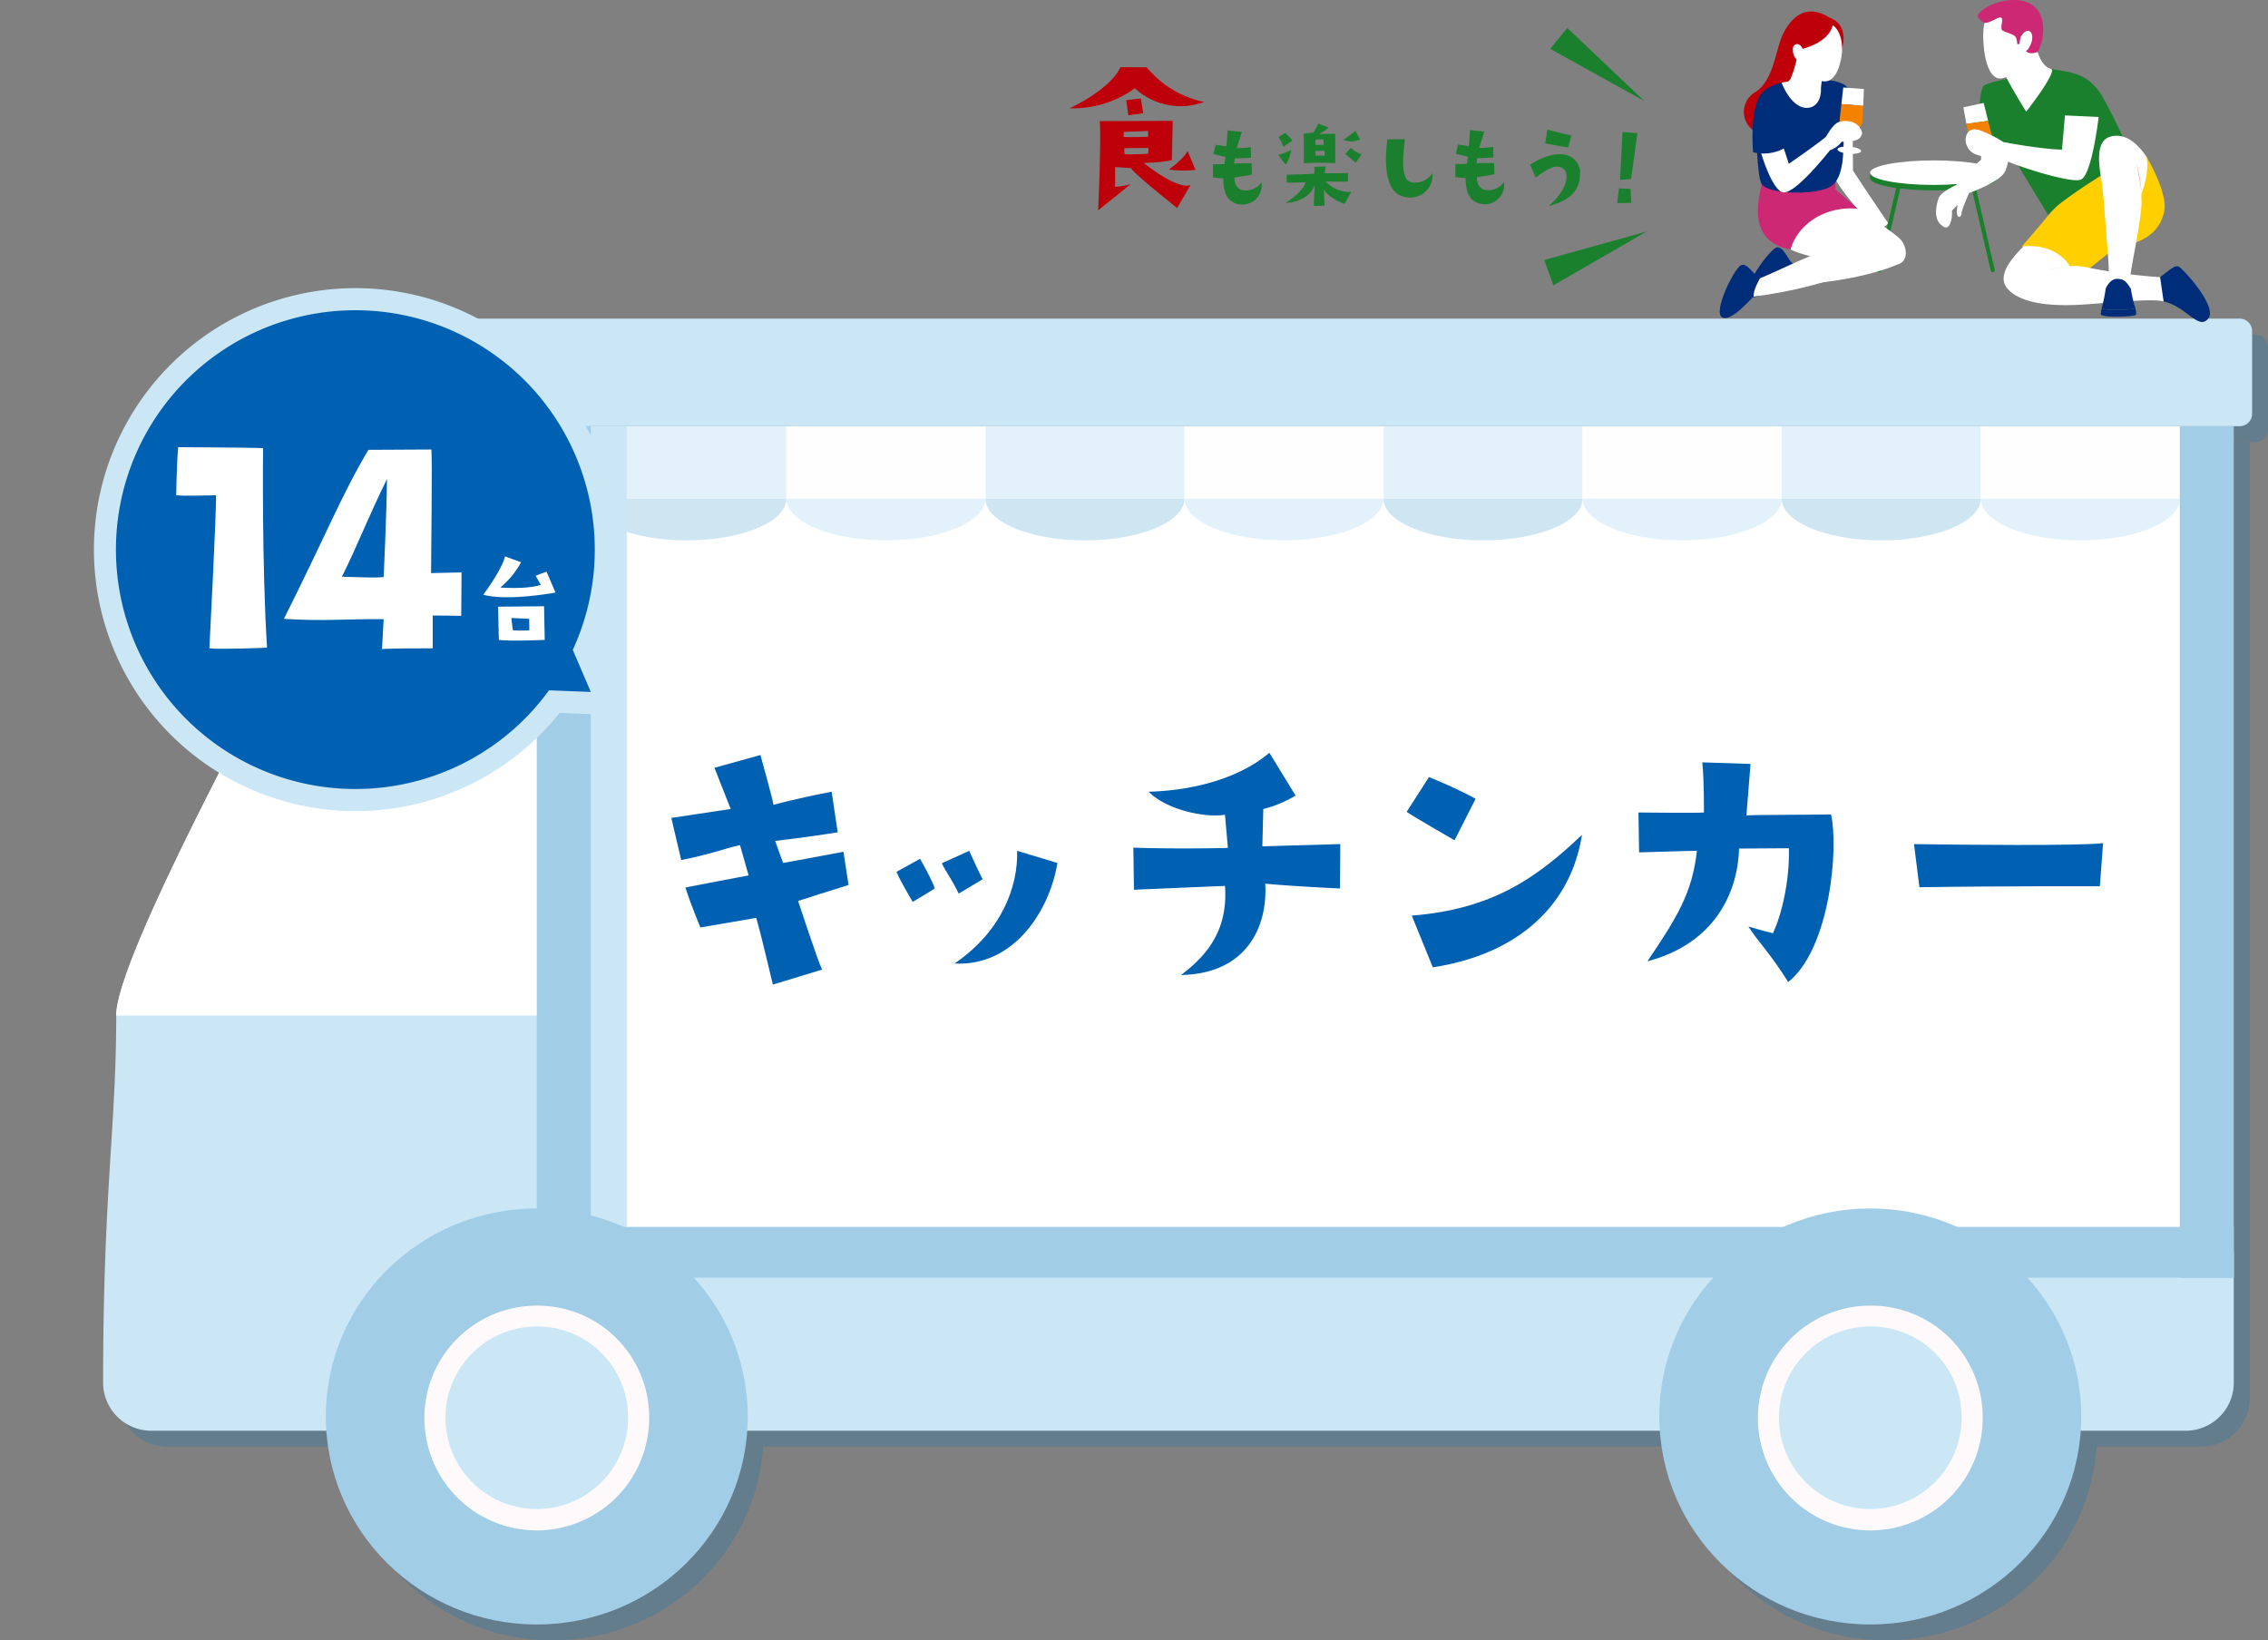
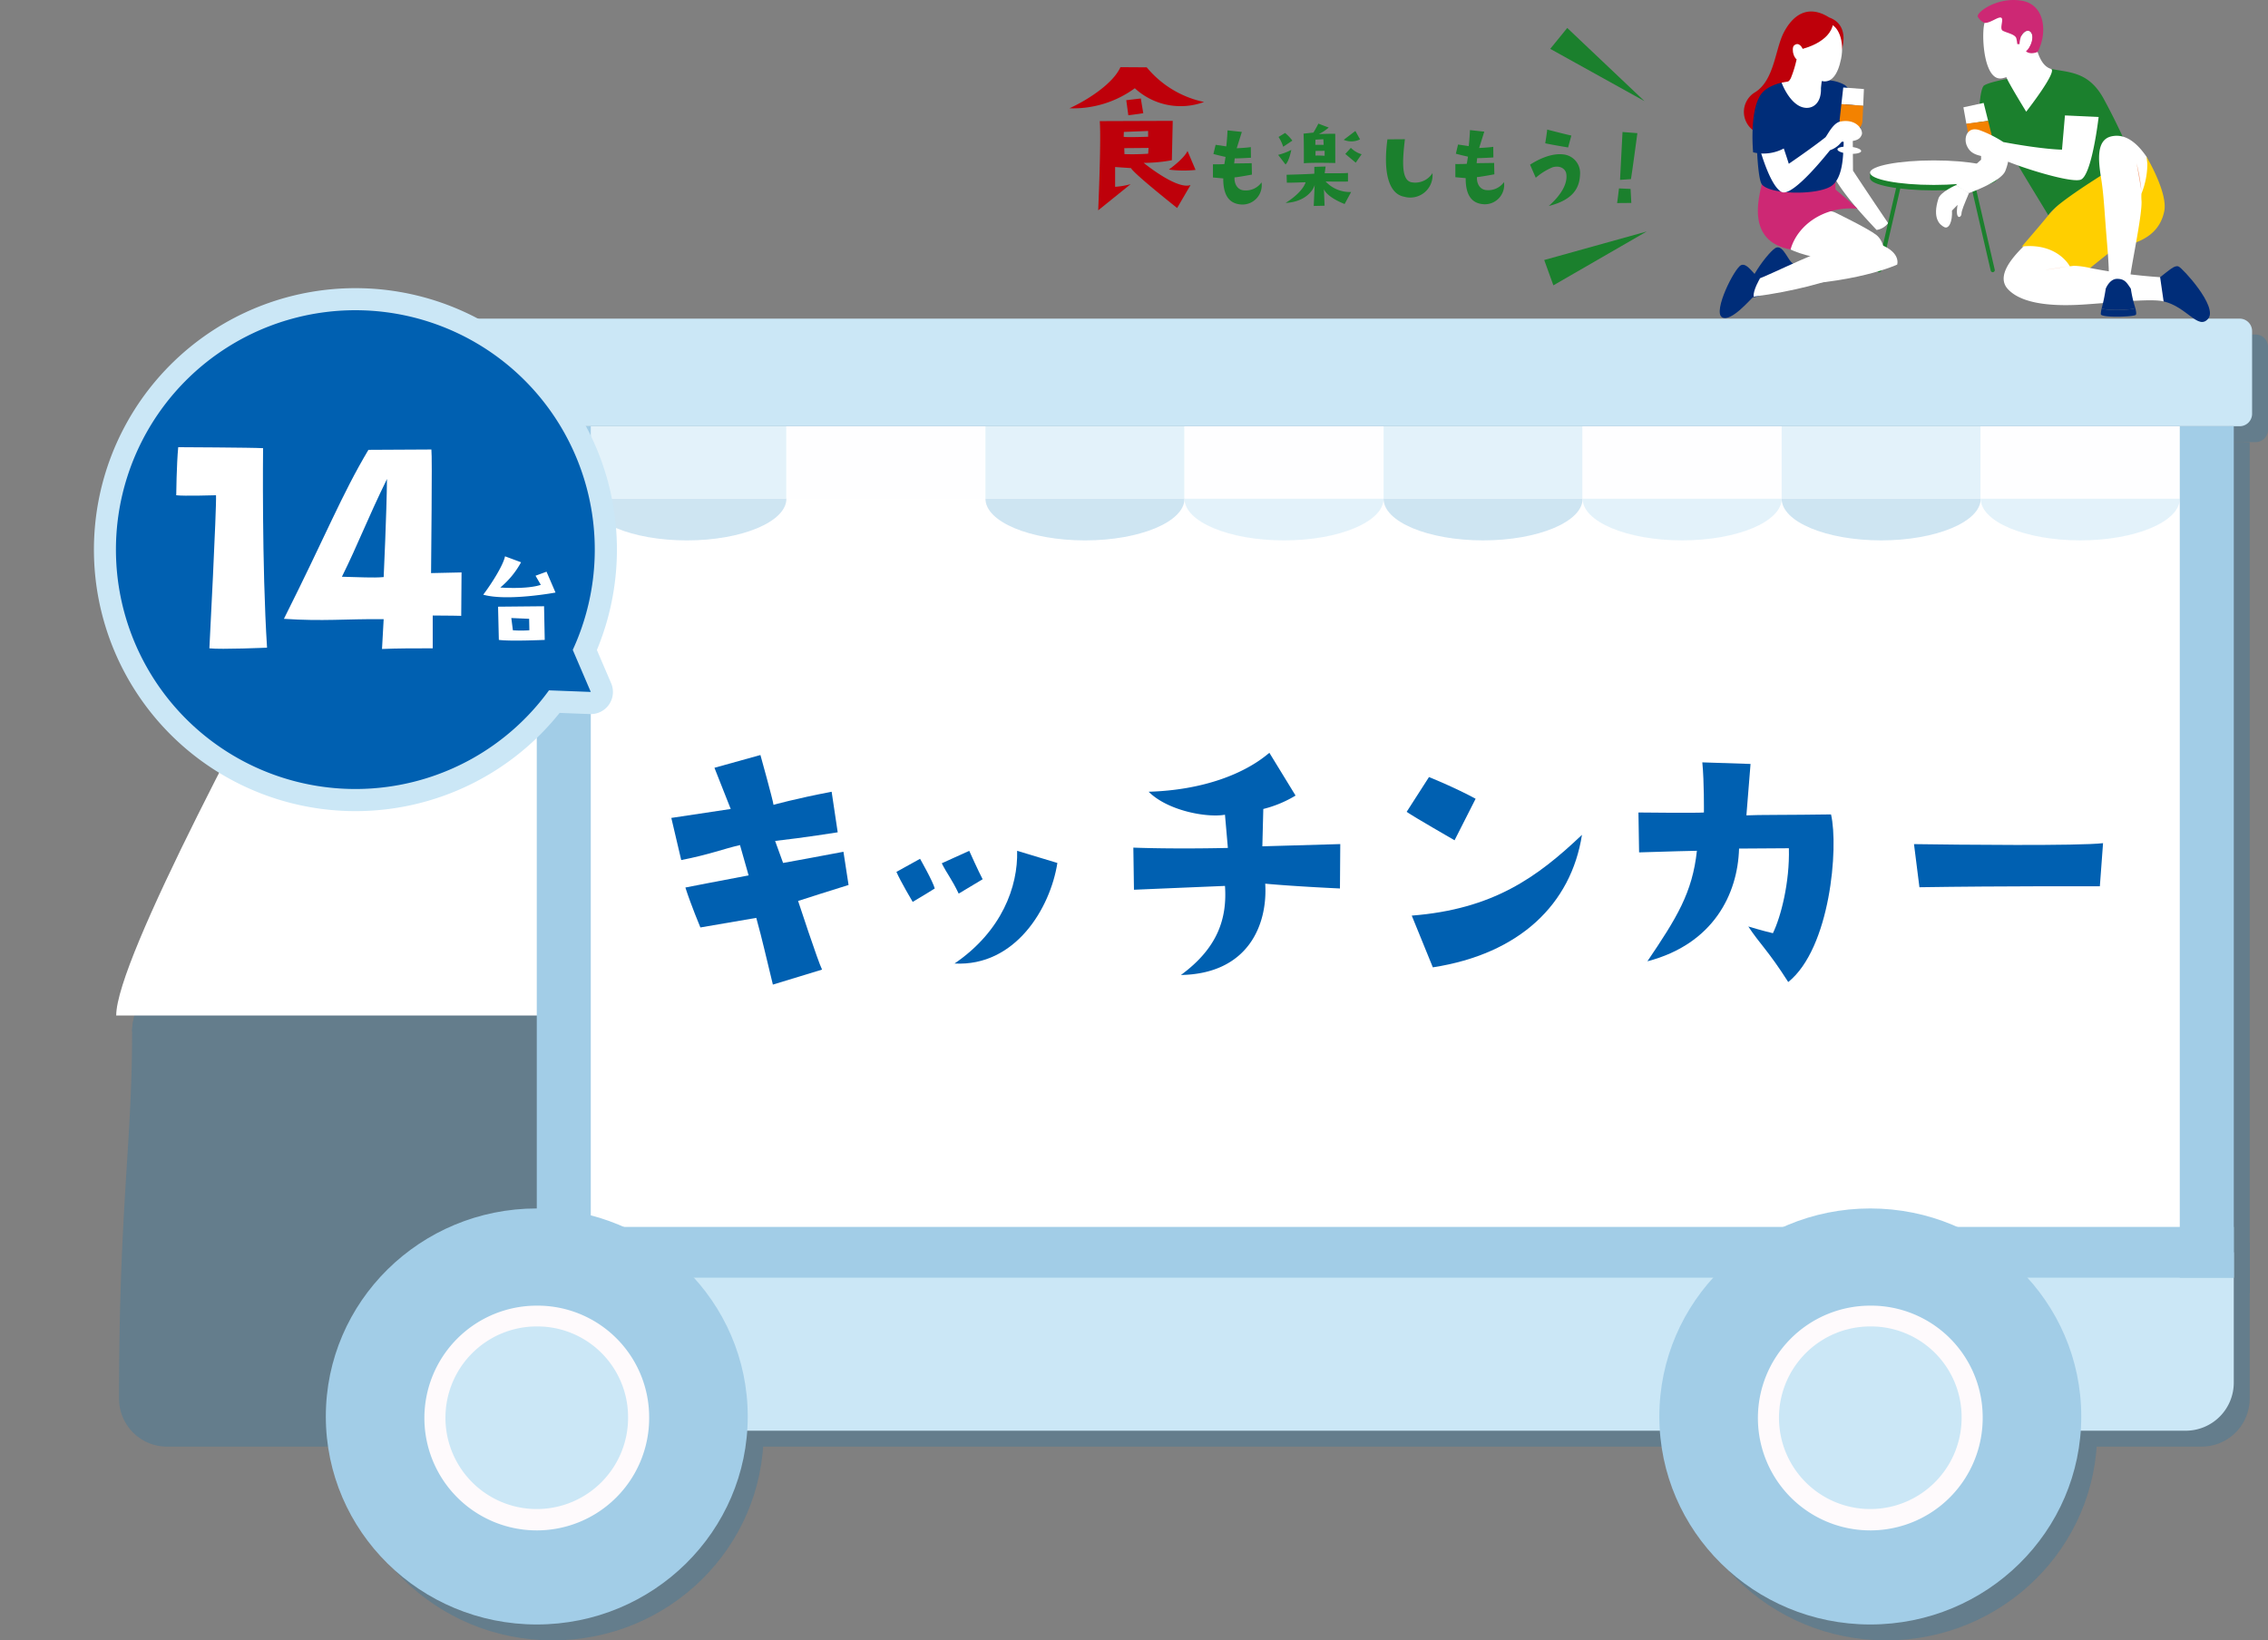
<svg xmlns="http://www.w3.org/2000/svg" width="547.907" height="396.336" viewBox="0 0 547.907 396.336">
  <rect x="0" y="0" width="547.907" height="396.336" fill="#808080" stroke="none" />
  <defs>
    <clipPath id="clip-path">
      <rect id="長方形_129" data-name="長方形 129" width="522.993" height="319.347" fill="none" />
    </clipPath>
    <clipPath id="clip-path-3">
      <rect id="長方形_113" data-name="長方形 113" width="519.151" height="315.505" fill="none" />
    </clipPath>
    <clipPath id="clip-path-5">
      <rect id="長方形_124" data-name="長方形 124" width="384.7" height="27.584" fill="none" />
    </clipPath>
    <clipPath id="clip-path-6">
      <rect id="長方形_130" data-name="長方形 130" width="345.878" height="56.008" fill="none" />
    </clipPath>
    <clipPath id="clip-path-7">
      <rect id="長方形_140" data-name="長方形 140" width="139.443" height="62.188" fill="none" />
    </clipPath>
    <clipPath id="clip-path-8">
      <rect id="長方形_138" data-name="長方形 138" width="118.429" height="77.795" fill="none" />
    </clipPath>
  </defs>
  <g id="グループ_444" data-name="グループ 444" transform="translate(-30.745 -3203.837)">
    <g id="グループ_242" data-name="グループ 242" transform="translate(55.659 3280.826)">
      <g id="グループ_241" data-name="グループ 241" clip-path="url(#clip-path)">
        <g id="グループ_235" data-name="グループ 235">
          <g id="グループ_234" data-name="グループ 234" clip-path="url(#clip-path)">
            <g id="グループ_233" data-name="グループ 233" transform="translate(3.842 3.842)" opacity="0.22" style="mix-blend-mode: multiply;isolation: isolate">
              <g id="グループ_232" data-name="グループ 232">
                <g id="グループ_231" data-name="グループ 231" clip-path="url(#clip-path-3)">
                  <rect id="長方形_101" data-name="長方形 101" width="407.553" height="199.587" transform="translate(105.967 25.995)" fill="#0071b4" />
                  <rect id="長方形_102" data-name="長方形 102" width="48.087" height="17.515" transform="translate(116.978 25.995)" fill="#0071b4" />
                  <rect id="長方形_103" data-name="長方形 103" width="48.087" height="17.515" transform="translate(165.066 25.995)" fill="#0071b4" />
                  <rect id="長方形_104" data-name="長方形 104" width="48.087" height="17.515" transform="translate(213.154 25.995)" fill="#0071b4" />
                  <rect id="長方形_105" data-name="長方形 105" width="48.087" height="17.515" transform="translate(261.241 25.995)" fill="#0071b4" />
                  <rect id="長方形_106" data-name="長方形 106" width="48.087" height="17.515" transform="translate(309.329 25.995)" fill="#0071b4" />
                  <rect id="長方形_107" data-name="長方形 107" width="48.087" height="17.515" transform="translate(357.416 25.995)" fill="#0071b4" />
                  <rect id="長方形_108" data-name="長方形 108" width="48.087" height="17.515" transform="translate(405.504 25.995)" fill="#0071b4" />
                  <rect id="長方形_109" data-name="長方形 109" width="48.087" height="17.515" transform="translate(453.592 25.995)" fill="#0071b4" />
                  <path id="パス_642" data-name="パス 642" d="M263.11,84.272c0,5.561-10.764,10.069-24.044,10.069s-24.043-4.508-24.043-10.069Z" transform="translate(-98.045 -40.762)" fill="#0071b4" />
                  <path id="パス_643" data-name="パス 643" d="M348.692,84.272c0,5.561-10.765,10.069-24.044,10.069s-24.043-4.508-24.043-10.069Z" transform="translate(-135.539 -40.762)" fill="#0071b4" />
                  <path id="パス_644" data-name="パス 644" d="M434.273,84.272c0,5.561-10.765,10.069-24.044,10.069s-24.043-4.508-24.043-10.069Z" transform="translate(-173.032 -40.762)" fill="#0071b4" />
                  <path id="パス_645" data-name="パス 645" d="M519.854,84.272c0,5.561-10.765,10.069-24.044,10.069s-24.043-4.508-24.043-10.069Z" transform="translate(-210.526 -40.762)" fill="#0071b4" />
                  <path id="パス_646" data-name="パス 646" d="M605.437,84.272c0,5.561-10.765,10.069-24.044,10.069s-24.043-4.508-24.043-10.069Z" transform="translate(-248.02 -40.762)" fill="#0071b4" />
                  <path id="パス_647" data-name="パス 647" d="M691.018,84.272c0,5.561-10.765,10.069-24.044,10.069S642.93,89.833,642.93,84.272Z" transform="translate(-285.514 -40.762)" fill="#0071b4" />
                  <path id="パス_648" data-name="パス 648" d="M776.6,84.272c0,5.561-10.765,10.069-24.044,10.069s-24.043-4.508-24.043-10.069Z" transform="translate(-323.007 -40.762)" fill="#0071b4" />
                  <path id="パス_649" data-name="パス 649" d="M862.181,84.272c0,5.561-10.765,10.069-24.044,10.069s-24.043-4.508-24.043-10.069Z" transform="translate(-360.501 -40.762)" fill="#0071b4" />
                  <path id="パス_650" data-name="パス 650" d="M79.518,53.1C73.78,65.313,10,176.873,10,195.471c0,27.34-3.161,42.386-3.161,88.667A11.609,11.609,0,0,0,18.4,295.8H133.341V53.1Z" transform="translate(-6.837 -27.105)" fill="#0071b4" />
                  <path id="パス_651" data-name="パス 651" d="M226.614,408.3v43.108H606.286a11.609,11.609,0,0,0,11.561-11.656V408.3Z" transform="translate(-103.123 -182.722)" fill="#0071b4" />
                  <path id="パス_652" data-name="パス 652" d="M565.627,6.837H107.257a3.009,3.009,0,0,0-3.029,2.987V29.845a3.008,3.008,0,0,0,3.029,2.987h458.37a3.008,3.008,0,0,0,3.029-2.987V9.824a3.009,3.009,0,0,0-3.029-2.987" transform="translate(-49.505 -6.837)" fill="#0071b4" />
                  <path id="パス_653" data-name="パス 653" d="M123.044,102.192H67.174C46.6,140,12.461,203.368,12.461,216.979H123.044Z" transform="translate(-9.301 -48.613)" fill="#0071b4" />
                  <path id="パス_654" data-name="パス 654" d="M29.082,215.318c5.316-15.063,22-48.476,49.8-99.709h7.7l-34.66,99.709Z" transform="translate(-16.583 -54.491)" fill="#0071b4" />
                  <rect id="長方形_110" data-name="長方形 110" width="13.046" height="205.72" transform="translate(501.678 25.995)" fill="#0071b4" />
                  <rect id="長方形_111" data-name="長方形 111" width="13.046" height="205.72" transform="translate(104.761 25.995)" fill="#0071b4" />
                  <rect id="長方形_112" data-name="長方形 112" width="409.964" height="12.266" transform="translate(104.761 219.449)" fill="#0071b4" />
                  <path id="パス_655" data-name="パス 655" d="M204.508,439.71c0,27.757-22.817,50.259-50.964,50.259s-50.964-22.5-50.964-50.259,22.817-50.259,50.964-50.259,50.964,22.5,50.964,50.259" transform="translate(-48.782 -174.463)" fill="#0071b4" />
                  <path id="パス_656" data-name="パス 656" d="M199.261,458.021a27.152,27.152,0,1,1-27.15-26.774,26.964,26.964,0,0,1,27.15,26.774" transform="translate(-67.351 -192.774)" fill="#0071b4" />
                  <path id="パス_657" data-name="パス 657" d="M198.14,461.935a22.061,22.061,0,1,1-22.059-21.754,21.908,21.908,0,0,1,22.059,21.754" transform="translate(-71.32 -196.688)" fill="#0071b4" />
                  <path id="パス_658" data-name="パス 658" d="M777.845,439.71c0,27.757-22.817,50.259-50.964,50.259s-50.964-22.5-50.964-50.259,22.817-50.259,50.964-50.259,50.964,22.5,50.964,50.259" transform="translate(-299.965 -174.463)" fill="#0071b4" />
                  <path id="パス_659" data-name="パス 659" d="M772.6,458.021a27.152,27.152,0,1,1-27.15-26.774,26.964,26.964,0,0,1,27.15,26.774" transform="translate(-318.533 -192.774)" fill="#0071b4" />
                  <path id="パス_660" data-name="パス 660" d="M771.477,461.935a22.061,22.061,0,1,1-22.059-21.754,21.908,21.908,0,0,1,22.059,21.754" transform="translate(-322.503 -196.688)" fill="#0071b4" />
                </g>
              </g>
            </g>
          </g>
        </g>
        <rect id="長方形_115" data-name="長方形 115" width="407.553" height="199.587" transform="translate(105.966 25.995)" fill="#fff" />
        <g id="グループ_240" data-name="グループ 240">
          <g id="グループ_239" data-name="グループ 239" clip-path="url(#clip-path)">
            <g id="グループ_238" data-name="グループ 238" transform="translate(116.978 25.995)" opacity="0.53">
              <g id="グループ_237" data-name="グループ 237">
                <g id="グループ_236" data-name="グループ 236" clip-path="url(#clip-path-5)">
                  <rect id="長方形_116" data-name="長方形 116" width="48.087" height="17.515" fill="#cbe7f6" />
                  <rect id="長方形_117" data-name="長方形 117" width="48.087" height="17.515" transform="translate(48.088)" fill="#fdfeff" />
                  <rect id="長方形_118" data-name="長方形 118" width="48.087" height="17.515" transform="translate(96.175)" fill="#cbe7f6" />
                  <rect id="長方形_119" data-name="長方形 119" width="48.087" height="17.515" transform="translate(144.263)" fill="#fdfeff" />
                  <rect id="長方形_120" data-name="長方形 120" width="48.087" height="17.515" transform="translate(192.35)" fill="#cbe7f6" />
                  <rect id="長方形_121" data-name="長方形 121" width="48.087" height="17.515" transform="translate(240.438)" fill="#fdfeff" />
                  <rect id="長方形_122" data-name="長方形 122" width="48.087" height="17.515" transform="translate(288.526)" fill="#cbe7f6" />
                  <rect id="長方形_123" data-name="長方形 123" width="48.087" height="17.515" transform="translate(336.613)" fill="#fdfeff" />
                  <path id="パス_661" data-name="パス 661" d="M256.273,77.435c0,5.561-10.765,10.069-24.044,10.069S208.186,83,208.186,77.435Z" transform="translate(-208.186 -59.92)" fill="#a2cde7" />
-                   <path id="パス_662" data-name="パス 662" d="M341.855,77.435c0,5.561-10.765,10.069-24.045,10.069S293.768,83,293.768,77.435Z" transform="translate(-245.68 -59.92)" fill="#cbe7f6" />
                  <path id="パス_663" data-name="パス 663" d="M427.436,77.435c0,5.561-10.765,10.069-24.044,10.069S379.349,83,379.349,77.435Z" transform="translate(-283.174 -59.92)" fill="#a2cde7" />
                  <path id="パス_664" data-name="パス 664" d="M513.017,77.435c0,5.561-10.765,10.069-24.044,10.069S464.93,83,464.93,77.435Z" transform="translate(-320.667 -59.92)" fill="#cbe7f6" />
                  <path id="パス_665" data-name="パス 665" d="M598.6,77.435C598.6,83,587.835,87.5,574.555,87.5S550.512,83,550.512,77.435Z" transform="translate(-358.161 -59.92)" fill="#a2cde7" />
                  <path id="パス_666" data-name="パス 666" d="M684.18,77.435C684.18,83,673.416,87.5,660.136,87.5S636.093,83,636.093,77.435Z" transform="translate(-395.655 -59.92)" fill="#cbe7f6" />
                  <path id="パス_667" data-name="パス 667" d="M769.762,77.435C769.762,83,759,87.5,745.717,87.5S721.674,83,721.674,77.435Z" transform="translate(-433.149 -59.92)" fill="#a2cde7" />
                  <path id="パス_668" data-name="パス 668" d="M855.343,77.435C855.343,83,844.578,87.5,831.3,87.5S807.255,83,807.255,77.435Z" transform="translate(-470.642 -59.92)" fill="#cbe7f6" />
                </g>
              </g>
            </g>
-             <path id="パス_669" data-name="パス 669" d="M72.681,46.263C66.943,58.476,3.161,170.036,3.161,188.634,3.161,215.974,0,231.02,0,277.3a11.609,11.609,0,0,0,11.562,11.656H126.5V46.263Z" transform="translate(0 -20.268)" fill="#cbe7f6" />
            <path id="パス_670" data-name="パス 670" d="M219.777,401.467v43.108H599.449a11.61,11.61,0,0,0,11.562-11.656V401.467Z" transform="translate(-96.286 -175.885)" fill="#cbe7f6" />
            <path id="パス_671" data-name="パス 671" d="M558.79,0H100.42a3.008,3.008,0,0,0-3.029,2.986V23.008a3.008,3.008,0,0,0,3.029,2.987H558.79a3.008,3.008,0,0,0,3.029-2.987V2.986A3.008,3.008,0,0,0,558.79,0" transform="translate(-42.668 0)" fill="#cbe7f6" />
            <path id="パス_672" data-name="パス 672" d="M116.207,95.355H60.337C39.766,133.166,5.624,196.531,5.624,210.142H116.207Z" transform="translate(-2.464 -41.776)" fill="#fff" />
            <path id="パス_673" data-name="パス 673" d="M22.244,208.481c5.316-15.063,22-48.476,49.8-99.709h7.7l-34.66,99.709Z" transform="translate(-9.745 -47.654)" fill="#fff" />
            <rect id="長方形_125" data-name="長方形 125" width="13.046" height="205.72" transform="translate(501.679 25.995)" fill="#a2cde7" />
            <rect id="長方形_126" data-name="長方形 126" width="13.046" height="205.72" transform="translate(104.761 25.995)" fill="#a2cde7" />
            <rect id="長方形_127" data-name="長方形 127" width="409.964" height="12.266" transform="translate(104.761 219.449)" fill="#a2cde7" />
            <path id="パス_674" data-name="パス 674" d="M197.671,432.873c0,27.757-22.817,50.259-50.964,50.259s-50.964-22.5-50.964-50.259,22.817-50.258,50.964-50.258,50.964,22.5,50.964,50.258" transform="translate(-41.945 -167.626)" fill="#a2cde7" />
            <path id="パス_675" data-name="パス 675" d="M192.424,451.184a27.152,27.152,0,1,1-27.15-26.774,26.964,26.964,0,0,1,27.15,26.774" transform="translate(-60.513 -185.937)" fill="#fefafc" />
            <path id="パス_676" data-name="パス 676" d="M191.3,455.1a22.061,22.061,0,1,1-22.059-21.754A21.908,21.908,0,0,1,191.3,455.1" transform="translate(-64.483 -189.851)" fill="#cbe7f6" />
            <path id="パス_677" data-name="パス 677" d="M771.008,432.873c0,27.757-22.817,50.259-50.964,50.259s-50.964-22.5-50.964-50.259,22.817-50.258,50.964-50.258,50.964,22.5,50.964,50.258" transform="translate(-293.128 -167.626)" fill="#a2cde7" />
            <path id="パス_678" data-name="パス 678" d="M765.761,451.184a27.152,27.152,0,1,1-27.149-26.774,26.964,26.964,0,0,1,27.149,26.774" transform="translate(-311.696 -185.937)" fill="#fefafc" />
            <path id="パス_679" data-name="パス 679" d="M764.639,455.1a22.061,22.061,0,1,1-22.059-21.754A21.908,21.908,0,0,1,764.639,455.1" transform="translate(-315.665 -189.851)" fill="#cbe7f6" />
          </g>
        </g>
      </g>
    </g>
    <g id="グループ_244" data-name="グループ 244" transform="translate(192.925 3385.72)">
      <g id="グループ_243" data-name="グループ 243" transform="translate(0 0)" clip-path="url(#clip-path-6)">
        <path id="パス_680" data-name="パス 680" d="M2.392,25.906,0,15.722s8.256-1.235,14.349-2.16L10.416,3.609,21.525.523s3.008,10.8,3.163,12.035c0,0,5.169-1.465,14.041-3.161l1.466,9.8s-8.177,1.312-15.122,2.083L27,26.6s11.109-2.007,14.581-2.7l1.235,8.024c-6.25,1.929-7.794,2.469-12.191,3.859,0,0,4.784,14.581,5.787,16.586L24.533,55.993c-1.773-7.174-2.39-10.259-4.012-16.122l-13.5,2.314S4.783,36.86,3.395,32.54c0,0,9.025-1.774,15.276-2.931l-2.083-7.328c-4.012.925-7.484,2.313-14.2,3.625" transform="translate(0 0.016)" fill="#0060b1" />
        <path id="パス_681" data-name="パス 681" d="M61.972,32.065s-3.317,2.082-5.323,3.238c0,0-2.931-4.937-3.934-7.25l5.71-3.164s3.163,5.554,3.548,7.176m8.333-9.1s2.392,5.323,3.241,6.866L67.759,33.3c-1.775-3.7-2.778-4.706-4.088-7.328ZM66.6,50.346v-.075c.079.075.079.075,0,.075m.156-.153C78.175,42.4,82.11,31.6,81.878,22.96L91.6,25.893c-1.7,10.876-10.106,25.071-24.841,24.3" transform="translate(1.664 0.725)" fill="#0060b1" />
        <path id="パス_682" data-name="パス 682" d="M139.365,22.6l18.824-.542-.077,10.725s-10.492-.464-18.054-1.156c.618,9.8-4.011,21.755-20.366,22.063,8.949-6.559,11.185-13.734,10.646-21.524,0,0-11.109.461-21.988.925L108.2,22.913s8.872.384,22.836.078l-.7-8.024c-4.32.77-13.809-.928-18.437-5.555,13.113-.387,23.221-4.32,29.161-9.413l6.328,10.336a28.078,28.078,0,0,1-7.793,3.241Z" transform="translate(3.416 0)" fill="#0060b1" />
        <path id="パス_683" data-name="パス 683" d="M183.776,20.961s-9.8-5.633-11.574-6.867l5.4-8.41s6.325,2.547,11.262,5.247Zm-10.339,18.2c19.6-1.54,30.243-9.18,41.121-19.516-2.623,16.741-15.043,28.774-36.028,32.016Z" transform="translate(5.437 0.179)" fill="#0060b1" />
        <path id="パス_684" data-name="パス 684" d="M226.644,24l-.156-9.644s14.118.156,15.816,0c0,0,.078-7.407-.386-12.113l11.65.386s-.694,8.719-1,12.422c2.544-.154,10.8-.078,20.444-.231,1.851,7.945-.155,32.324-10.338,40.5-4.86-7.637-6.867-9.18-9.644-13.422,0,0,3.55,1.078,5.941,1.621,1.93-3.934,4.09-12.344,3.858-20.523l-12.035.078c-.309,10.956-6.172,23.066-22.144,27.234,7.1-10.492,10.88-16.589,11.959-26.7,0,0-7.406.156-13.962.387" transform="translate(7.151 0.07)" fill="#0060b1" />
        <path id="パス_685" data-name="パス 685" d="M291.017,21.4c10.569.156,39.887.464,45.672-.231l-.772,10.417s-23.685-.077-43.588.231Z" transform="translate(9.189 0.668)" fill="#0060b1" />
      </g>
    </g>
    <g id="グループ_246" data-name="グループ 246" transform="translate(52.902 3275.531)">
      <g id="グループ_247" data-name="グループ 247">
        <path id="パス_686" data-name="パス 686" d="M63.239,126.285a63.146,63.146,0,1,1,62.668-70.208l6.9,5.347a5.346,5.346,0,0,1-.864,9L125.4,73.725a63.09,63.09,0,0,1-62.157,52.56m-.179-115.6a52.468,52.468,0,1,0,52.147,58.862,5.348,5.348,0,0,1,2.894-4.115l1.471-.743L117.524,63.1a5.35,5.35,0,0,1-2.056-3.834A52.445,52.445,0,0,0,63.06,10.687M94.927,111.438h0Z" transform="matrix(0.875, 0.485, -0.485, 0.875, 39.067, -24.777)" fill="#cbe7f6" />
        <path id="パス_687" data-name="パス 687" d="M96.809,113.321a57.676,57.676,0,0,0,25.585-41.233l9.016-4.557-8.729-6.768a57.815,57.815,0,1,0-25.872,52.559" transform="matrix(0.875, 0.485, -0.485, 0.875, 38.334, -27.336)" fill="#0060b1" />
        <path id="パス_688" data-name="パス 688" d="M27.641,60.823s.08-7.447.48-11.61c0,0,17.854.08,20.5.24,0,0-.32,28.342.96,48.2,0,0-11.048.48-13.93.16,0,0,1.762-34.107,1.6-36.988,0,0-7.846.24-9.608,0" transform="translate(-7.224 -12.862)" fill="#fff" />
        <path id="パス_689" data-name="パス 689" d="M62.861,90.883C73.109,70.467,76.792,60.941,83.277,50.052l15.212-.081c.24,1.762-.08,26.982-.08,29.863l7.364-.16-.08,10.488s-3.122-.08-6.885-.08v7.927c-4.643,0-8.487,0-12.25.16,0,0,.241-4.244.4-7.206-9.447-.08-14.491.56-24.1-.08M76.872,80.715c4.243.08,7.446.32,10.088.08,0,0,.72-15.452.8-23.7C82.876,67.105,80.8,72.79,76.872,80.715" transform="translate(-16.429 -13.06)" fill="#fff" />
        <path id="パス_690" data-name="パス 690" d="M132.177,92.454s6.478.487,9.785-.651l-1.274-2.2,2.656-.974,2.169,5.04s-11.628,2.168-17.456.515c2.277-3.036,4.852-7.236,5.258-9.27l3.876,1.437a20.888,20.888,0,0,1-5.015,6.1m-.541,4.635,11.112-.108.163,8.13s-8.267.38-11.086,0Zm3.2,2.737.38,2.955a26.273,26.273,0,0,0,3.984,0l-.054-2.765Z" transform="translate(-33.469 -22.194)" fill="#fff" />
      </g>
    </g>
    <g id="グループ_256" data-name="グループ 256" transform="translate(63.476 -334.172)">
      <g id="グループ_255" data-name="グループ 255" transform="translate(225.644 3544.764)">
        <g id="グループ_254" data-name="グループ 254" transform="translate(0 0)" clip-path="url(#clip-path-7)">
          <path id="パス_770" data-name="パス 770" d="M32.508,13.184A16.324,16.324,0,0,1,15.775,9.866,25.254,25.254,0,0,1,0,14.708c5.092-2.352,10.681-6.279,12.3-9.934l6.356.04a24.435,24.435,0,0,0,13.854,8.371m-3.27,20.069L26,38.8s-10.466-8.283-11.145-9.637L11.018,28.9l0,4.783a19.222,19.222,0,0,0,3.743-.637L6.928,39.366s.746-16.775.379-21.556l17.63-.064-.212,9.514a38.057,38.057,0,0,1-6.809.639c2.707,2.161,8.619,6.348,11.322,5.354M13.084,21.593c.45.181,5.906-.006,5.906-.006v-1.4l-5.86.23ZM19,25.689l.089-1.4-5.862.052.046,1.443a55.959,55.959,0,0,0,5.727-.1m-1.185-9.782-3.606.5s-.407-2.975-.5-3.65l3.517-.411Zm10.7,9.139L30.452,29.6A27.154,27.154,0,0,1,24,29.517s3.56-2.528,4.5-4.471" transform="translate(0 4.699)" fill="#be000a" />
          <path id="パス_771" data-name="パス 771" d="M20.229,20.617l.28-1.732s-1.427-.3-2.929-.708l.53-2.219,2.574.381s.228-1.808.3-3.872c0,0,2.957.329,3.465.377l-1.242,3.949s2.316-.1,3.411-.282l.028,2.57s-3,.181-3.921.159l-.127,1.22s2.421-.028,4.229-.054l.056,2.749s-3.874.718-4.2.667c-.1,1.476.641,3.108,2.423,3.155a4.631,4.631,0,0,0,4.1-1.939,4.673,4.673,0,0,1-4.759,5.352c-2.062-.1-4.535-1.064-4.489-6.311l-2.495-.226,0-3.185s1.756.026,2.774-.052" transform="translate(17.185 12.273)" fill="#1b802d" />
          <path id="パス_772" data-name="パス 772" d="M25.4,19.2A15.007,15.007,0,0,0,28.577,18s-.53,2.776-1.4,3.517Zm3.433-3.441-2.213,1.478a9.437,9.437,0,0,0-1.123-2.366l1.578-.97a10.577,10.577,0,0,1,1.758,1.857m5.164,15.783.222-5.068c-.3,1.222-2.209,4.1-7.023,4.338,3.08-1.913,4.527-3.876,4.834-5,0,0-4,.157-4.533.107l-.056-1.911s5.1-.133,6.7-.262l0-1.655,2.725-.079-.226,1.629s5.118.046,5.626-.083l0,2.09s-3.717.03-5.4-.02a7.966,7.966,0,0,0,6.166,2.54l-1.574,2.905s-4.179-1.55-5-3.586l.157,4ZM31.528,14.07l2.393-.258s.863-1.425,1.193-2.167c0,0,2.09.816,2.5.941a9.586,9.586,0,0,1-2.393,1.582s3.261-.105,3.973-.054l.008,7.053s-5.475-.147-7.589.06c0,0,.022-6.035-.083-7.156m2.854,2.7,2.012,0-.075-1.349-1.911.1Zm2.242,1.449-2.189.028-.024,1.119c.788-.05,2.215.052,2.215.052Zm7.432-4.8,1.123,2.036a4.742,4.742,0,0,1-3.947.107Zm1.51,5.626-1.425,2.04-2.522-2.112L42.965,17.5a6.207,6.207,0,0,0,2.6,1.55" transform="translate(25.003 11.464)" fill="#1b802d" />
          <path id="パス_773" data-name="パス 773" d="M43.1,13.546c-.706,5.783-.752,9.857,1.516,10.389a4.932,4.932,0,0,0,5.14-2.195,5.388,5.388,0,0,1-6.793,5.711c-3.719-.659-5.176-5.725-4.09-13.874Z" transform="translate(37.928 13.336)" fill="#1b802d" />
          <path id="パス_774" data-name="パス 774" d="M49.742,20.582l.28-1.73s-1.427-.3-2.929-.71l.53-2.217s1.377.2,2.574.381c0,0,.228-1.81.3-3.872,0,0,2.957.327,3.465.377L52.719,16.76s2.316-.105,3.411-.284l.028,2.572s-3,.181-3.921.157l-.127,1.222s2.421-.028,4.229-.056l.056,2.749s-3.874.72-4.2.667c-.1,1.478.641,3.11,2.423,3.157a4.631,4.631,0,0,0,4.1-1.939,4.673,4.673,0,0,1-4.759,5.352c-2.062-.1-4.535-1.064-4.489-6.311l-2.495-.226,0-3.185s1.756.024,2.774-.054" transform="translate(46.24 12.241)" fill="#1b802d" />
          <path id="パス_775" data-name="パス 775" d="M57.443,24.013l-1.379-3.157c1.758-1.147,5.066-2.858,8.047-2.479a4.51,4.51,0,0,1,4.029,4.86c-.125,2.878-1.292,6.037-7.557,7.6,3.108-2.754,4.63-5.531,4.221-7.849-.179-1.018-1.353-2.06-3.312-1.5a14.877,14.877,0,0,0-4.048,2.526m7.811-7.319s-4.535-.758-5.527-1.012c0,0,.379-2.266.478-3.312,0,0,4.384,1.141,5.834,1.447Z" transform="translate(55.195 12.178)" fill="#1b802d" />
          <path id="パス_776" data-name="パス 776" d="M70.1,29.805s-2.421.028-3.437.03c0,0,.325-2.242.452-3.54l2.8.123Zm-.085-5.755s-1.171.1-2.645.181c0,0,.349-6.724.6-11.562l3.59.276S70.239,22.8,70.011,24.05" transform="translate(65.626 12.472)" fill="#1b802d" />
          <path id="パス_777" data-name="パス 777" d="M58.52,5.048,62.63,0,81.286,17.678Z" transform="translate(57.613 -0.001)" fill="#1b802d" />
          <path id="パス_778" data-name="パス 778" d="M60,37.795l-2.213-6.122L82.55,24.778Z" transform="translate(56.894 24.394)" fill="#1b802d" />
        </g>
      </g>
      <g id="グループ_251" data-name="グループ 251" transform="translate(382.722 3538.009)">
        <g id="グループ_250" data-name="グループ 250" transform="translate(0 0)" clip-path="url(#clip-path-8)">
          <path id="パス_709" data-name="パス 709" d="M21.269,17.755c.062.043.119,10.7.119,10.7,3.8,5.774,8.491,12.687,8.491,12.687a4.39,4.39,0,0,1-2.786,1.644c-3.859-4.108-8.577-9.237-10.912-13.968s-.42-10.675-.42-10.675Z" transform="translate(10.808 12.775)" fill="#fff" />
          <path id="パス_710" data-name="パス 710" d="M28.584,23.92l-7.463.592v1.319h30.8V24.512Z" transform="translate(15.197 17.211)" fill="#1b802d" />
          <line id="線_1" data-name="線 1" x2="4.763" y2="20.583" transform="translate(61.187 44.684)" fill="none" stroke="#1b802d" stroke-linecap="round" stroke-miterlimit="10" stroke-width="1" />
          <line id="線_2" data-name="線 2" x1="4.763" y2="20.583" transform="translate(38.54 44.684)" fill="none" stroke="#1b802d" stroke-linecap="round" stroke-miterlimit="10" stroke-width="1" />
          <path id="パス_711" data-name="パス 711" d="M21.121,26.27c0-1.635,6.9-2.961,15.4-2.961s15.4,1.326,15.4,2.961-6.9,2.961-15.4,2.961-15.4-1.326-15.4-2.961" transform="translate(15.197 16.771)" fill="#1b802d" />
          <path id="パス_712" data-name="パス 712" d="M21.121,25.5c0-1.635,6.9-2.961,15.4-2.961s15.4,1.326,15.4,2.961-6.9,2.961-15.4,2.961-15.4-1.326-15.4-2.961" transform="translate(15.197 16.219)" fill="#fff" />
-           <path id="パス_713" data-name="パス 713" d="M11.014,34.384c.8,2.734,7.158,7.325,22.44,9.009,4.662.27,4.024-4.46,2.208-6.285s-9.313-6.625-9.313-6.625a9.836,9.836,0,0,0-10.895-.236c-1.971.691-4.44,4.137-4.44,4.137" transform="translate(7.925 20.649)" fill="#fff" />
          <path id="パス_714" data-name="パス 714" d="M8.688,40.356c2.891-.511,17.868-6.134,23.925-6.214,6.247,1.926,5.128,5.22,5.128,5.22S27.421,44.229,7.249,44.445c-.629-2.008,1.439-4.089,1.439-4.089" transform="translate(5.13 24.566)" fill="#fff" />
          <path id="パス_715" data-name="パス 715" d="M14.921,38.673c-1.142-.4-2.294-4.33-4-3.883S2.334,44.677,4.277,46.429s8-3.582,8.383-3.628c.062-1.551,2.261-4.129,2.261-4.129" transform="translate(2.831 25.006)" fill="#002d79" />
          <path id="パス_716" data-name="パス 716" d="M7.583,35.88c1.126,2.619,7.984,6.414,23.356,6.256,4.66-.291,3.461-4.909,1.439-6.5S22.34,30.17,22.34,30.17s-6.034-2.387-10.845,1.071c-1.874.923-3.912,4.639-3.912,4.639" transform="translate(5.456 21.13)" fill="#fff" />
          <path id="パス_717" data-name="パス 717" d="M5.807,43c2.808-.853,17-8.23,23.007-9.034,6.434,1.164,5.717,4.567,5.717,4.567s-9.665,6.068-29.665,8.7C4,45.314,5.807,43,5.807,43" transform="translate(3.334 24.44)" fill="#fff" />
          <path id="パス_718" data-name="パス 718" d="M9.746,40.461c-1.193-.208-2.98-3.89-4.589-3.166S-1.67,48.471.536,49.875,7.827,45.018,8.2,44.908c-.2-1.541,1.546-4.447,1.546-4.447" transform="translate(0 26.767)" fill="#002d79" />
          <path id="パス_719" data-name="パス 719" d="M48.849,36.156c-1.211,1.58-6.426,7.585-6.426,7.585,11.481-2.318,12.764,8.173,12.764,8.173S65.018,44,65.281,43.871c7.358-1.037,10.692-4.239,11.588-8.716S72.6,22.04,72.6,22.04a24.077,24.077,0,0,1-3.635,0L57.233,27.162Z" transform="translate(30.524 15.858)" fill="#ffcf00" />
          <path id="パス_720" data-name="パス 720" d="M53.353,9.682c4.529.9,9.033.672,12.614,7.012a152.724,152.724,0,0,1,6.845,14.239S54.379,41.782,52.694,45.047C46.585,34.83,37.763,21.48,37.079,13.764c1.052-.843,5.676-1.656,5.676-1.656Z" transform="translate(26.679 6.966)" fill="#1b802d" />
          <path id="パス_721" data-name="パス 721" d="M47.906,18.961s6.3-.757,10.059.316c.633-4,.316-4.583.316-4.583l-10.113-.526Z" transform="translate(34.47 10.194)" fill="#1b802d" />
          <path id="パス_722" data-name="パス 722" d="M37.634,12.055c-1.29,1.515-1.329,11.7-1.329,11.7l6.557,3.121.937-2.646Z" transform="translate(26.122 8.673)" fill="#1b802d" />
          <path id="パス_723" data-name="パス 723" d="M39.246,21.091v2.33a66.343,66.343,0,0,0-6.041,6.123,16.232,16.232,0,0,0,3.117,1.924s7.709-2.684,8.783-5.353a12.7,12.7,0,0,0,.923-5.024Z" transform="translate(23.892 15.175)" fill="#fff" />
          <path id="パス_724" data-name="パス 724" d="M45.245,34.262c-1.317,1.527-7.848,7.164-4.319,10.955s11.43,4.108,17.749,3.74,16.8-1.58,19.857-.791c1.737-3.845-.843-5.846-.843-5.846a135.059,135.059,0,0,1-16.855-2.211c-3.7-.841-5.16-.421-5.16-.421L57.832,39l-2.686-3.845Z" transform="translate(28.703 24.652)" fill="#fff" />
          <path id="パス_725" data-name="パス 725" d="M45.425,38.376c.058-.019,3.876-.674,5.886-.929" transform="translate(32.684 26.944)" fill="#f4a17a" />
          <path id="パス_726" data-name="パス 726" d="M64.78,24.172c-1.988-2.9-4.832-5.781-8.506-4.951s-3.186,5.74-2.5,10.006.789,7.848,1.369,14.8.631,9.165.316,10.481a21.7,21.7,0,0,0-.212,4.135,18.364,18.364,0,0,0,5.9,0,37.71,37.71,0,0,1-.409-4.464c-.04-2.134,3.121-16.2,2.8-19.553a12,12,0,0,1,0-1.58,19.374,19.374,0,0,0,1.422-7.229c-.119-1.027-.184-1.646-.184-1.646" transform="translate(38.347 13.726)" fill="#fff" />
          <path id="パス_727" data-name="パス 727" d="M59.75,29.723a42.13,42.13,0,0,0-1.185-6.794" transform="translate(42.139 16.498)" fill="#f4a17a" />
          <path id="パス_728" data-name="パス 728" d="M61.873,40.059c2.29-1.75,3.515-2.977,4.464-2.581s9.559,9.717,7.15,12.6-5.069-2.817-10.771-4.173c-.289-2.146-.843-5.846-.843-5.846" transform="translate(44.519 26.912)" fill="#002d79" />
          <path id="パス_729" data-name="パス 729" d="M6.484,26.418c-.526,3.054-4.555,14.475,6.771,16.667,1.589-5.74,7.881-10.561,16.146-9.879,0,0-1.011-.935-2.215-2-1.3-1.147-3.071-2.629-3.071-2.629a32.641,32.641,0,0,1,.182-4.658Z" transform="translate(3.857 17.211)" fill="#cd2874" />
          <path id="パス_730" data-name="パス 730" d="M53.845,40.794s-2.832-5.487-11.165-4.787c-.067-.346.738-.951.738-.951l8.763-2.382,3.542,1.192L57.509,36.8l.229,2.167s-.762,1.295-.824,1.41a29.777,29.777,0,0,1-3.069.42" transform="translate(30.706 23.509)" fill="#ffcf00" />
          <path id="パス_731" data-name="パス 731" d="M47.709,6.846c.817,2.9,1.869,4.583,3.554,5.109S45.273,22.29,45.273,22.29s-4.462-7.229-4.818-8.414a12.423,12.423,0,0,1-.475-2.646l4.247-4.706Z" transform="translate(28.767 4.694)" fill="#fff" />
          <path id="パス_732" data-name="パス 732" d="M37.56,3.617c-1.113,1.169-.843,15.168,4.235,13.8A6.2,6.2,0,0,0,46.684,11.4c2.593-1.51,2.679-4.7,1.566-5.3S46.17,7.322,46.17,7.322l-4.732-5.3Z" transform="translate(26.64 1.454)" fill="#fff" />
          <path id="パス_733" data-name="パス 733" d="M50.716,12.556c2.352-4.333,2.015-11.44-3.908-12.4S35.818,3.061,36.267,4.044A3.484,3.484,0,0,0,37.9,5.53c1.357.119,3.344-1.613,4.029-1.25s-.469,2.609.342,3.121,3.1.856,3.315,1.9a8.681,8.681,0,0,1,.213,1.348l.555.021a6.016,6.016,0,0,1,.378-1.9c.473-1.052,1.771-1.962,2.471-.836s-.169,3.556-1.295,4.448c1.054.956,2.8.167,2.8.167" transform="translate(26.075 0)" fill="#cd2874" />
          <path id="パス_734" data-name="パス 734" d="M26.794,11.6s2.731-6.532-2.8-8.548c-5.332-3.357-8.933-.3-10.986,3.7S10.756,18.1,6.215,21.059a5.532,5.532,0,0,0,.868,10.033c3.989,1.5,8.218-9.481,8.218-9.481Z" transform="translate(2.441 1.16)" fill="#be000a" />
          <path id="パス_735" data-name="パス 735" d="M22.235,11.276a9.265,9.265,0,0,1,3.948.985s.119,13.54,0,15.041.024,7.936-3.245,9.717c-4.02,2.189-15.4,1.776-16.628-.831s-1.6-18.389-.38-20.958,5.294-3.358,5.294-3.358l4.457,2.155,4.3-2.751Z" transform="translate(3.728 8.113)" fill="#002d79" />
          <path id="パス_736" data-name="パス 736" d="M17.936,11.848C20.8,13.119,22.12,23.333,22.12,23.333L16.643,23.1Z" transform="translate(11.975 8.524)" fill="#002d79" />
          <path id="パス_737" data-name="パス 737" d="M18.416,13.562c-.119.731-.217,1.857-.217,1.857.148,4.45-3.057,5.649-5.532,4.122C10.063,17.933,8.7,14.091,8.7,14.091c1.7-.394,1.6-.015,2.215-1.083a26.785,26.785,0,0,0,1.4-4.552l3.384-.267Z" transform="translate(6.257 5.892)" fill="#fff" />
          <path id="パス_738" data-name="パス 738" d="M18.887,3.274c2.4.5,3.9,4.292,3.054,8.532s-2.473,5.6-4.111,5.5-3.921-1.107-5.21-4.9c-2.265.342-2.76-3.154-2.053-3.766,1.26-1.094,2.077.791,2.077.791,1.317-3.344,6.244-6.163,6.244-6.163" transform="translate(7.388 2.355)" fill="#fff" />
          <path id="パス_739" data-name="パス 739" d="M11.66,9.637s6.689-1.529,7.382-6.163C10.819.876,11.66,9.637,11.66,9.637" transform="translate(8.372 2.153)" fill="#be000a" />
          <rect id="長方形_136" data-name="長方形 136" width="5.079" height="0.835" transform="translate(30.884 36.261) rotate(-85.628)" fill="#fff" />
          <path id="パス_740" data-name="パス 740" d="M16.533,21.255c.036-.469,1.352-.753,2.937-.631s2.844.6,2.808,1.07-1.352.751-2.937.631-2.844-.6-2.808-1.07" transform="translate(11.896 14.818)" fill="#fff" />
          <path id="パス_741" data-name="パス 741" d="M22.536,12.674l-4.99-.38-.452,4.02,5.262.4Z" transform="translate(12.299 8.845)" fill="#fff" />
          <path id="パス_742" data-name="パス 742" d="M19.4,21.283a2.76,2.76,0,0,0,2.968-2.629l.163-3.621-5.262-.4-.4,3.589A2.762,2.762,0,0,0,19.4,21.283" transform="translate(12.122 10.528)" fill="#f38200" />
          <rect id="長方形_137" data-name="長方形 137" width="0.834" height="5.08" transform="matrix(0.977, -0.212, 0.212, 0.977, 63.11, 35.157)" fill="#fff" />
          <path id="パス_743" data-name="パス 743" d="M35.931,24.325c-.1-.461,1.08-1.107,2.634-1.444s2.9-.239,3,.222-1.078,1.107-2.634,1.444-2.9.239-3-.222" transform="translate(25.849 16.318)" fill="#fff" />
          <path id="パス_744" data-name="パス 744" d="M39.126,14.461l-4.89,1.063.717,3.981,5.257-.71Z" transform="translate(24.633 10.405)" fill="#fff" />
          <path id="パス_745" data-name="パス 745" d="M38.595,23.456a2.76,2.76,0,0,0,2.093-3.369l-.777-3.105-5.258.71.64,3.554a2.761,2.761,0,0,0,3.3,2.21" transform="translate(24.933 12.218)" fill="#f38200" />
          <path id="パス_746" data-name="パス 746" d="M5.677,23.941s2.4,8.742,5.162,10.192S22.5,24.074,22.583,24.046a5.863,5.863,0,0,0,2.791-2.027c3.845-.026,4.424-.71,4.846-1.685s-1.052-3.871-4.951-3.24c-1.9.158-3.319,3.319-3.819,3.845-3.133,2.5-8.847,6.4-8.847,6.4-.659-2.108-1.5-4.531-1.5-4.531Z" transform="translate(4.085 12.235)" fill="#fff" />
          <path id="パス_747" data-name="パス 747" d="M4.752,27.51a10.459,10.459,0,0,0,8.374-1.5C12.022,20.281,9.715,11.952,7.452,13S4.2,20.36,4.752,27.51" transform="translate(3.311 9.286)" fill="#002d79" />
          <path id="パス_748" data-name="パス 748" d="M66.68,16.589s-1.634,14.272-4.371,15.168-17.223-3.845-19.541-5.318c-5.372-.158-7-.9-7.9-2.844s.053-4.951,3.265-3.74a28.587,28.587,0,0,1,5.53,2.8c9.849,1.83,14.167,1.83,14.167,1.83l.712-8.267Z" transform="translate(24.859 11.671)" fill="#fff" />
          <path id="パス_749" data-name="パス 749" d="M38.351,27.931C37.084,30.966,36.564,32.106,36.53,33s-1.594,1.613-.935-2.21l-1.35,1.381c.138,2.693-.762,4.552-1.869,3.986s-2.944-2.122-1.386-6.955c.554-1.587,4.244-3.2,4.244-3.2Z" transform="translate(21.865 18.712)" fill="#fff" />
          <path id="パス_750" data-name="パス 750" d="M61.879,43.28c-.009.009-.012.024-.021.033-.528.421-6.668.671-8.116.088a6.644,6.644,0,0,0-.2,1.369c.057.915,7.829.659,8.424.182.218-.174.124-.827-.084-1.671" transform="translate(38.522 31.141)" fill="#002d79" />
          <path id="パス_751" data-name="パス 751" d="M61.772,46.262a.151.151,0,0,0,.021-.033,28.961,28.961,0,0,1-1.078-4.667c-.992-1.467-1.474-2.382-3.319-2.382s-2.751,2.382-2.751,2.382a42.867,42.867,0,0,1-.989,4.787c1.448.583,7.59.334,8.116-.088" transform="translate(38.607 28.191)" fill="#002d79" />
        </g>
      </g>
    </g>
  </g>
</svg>